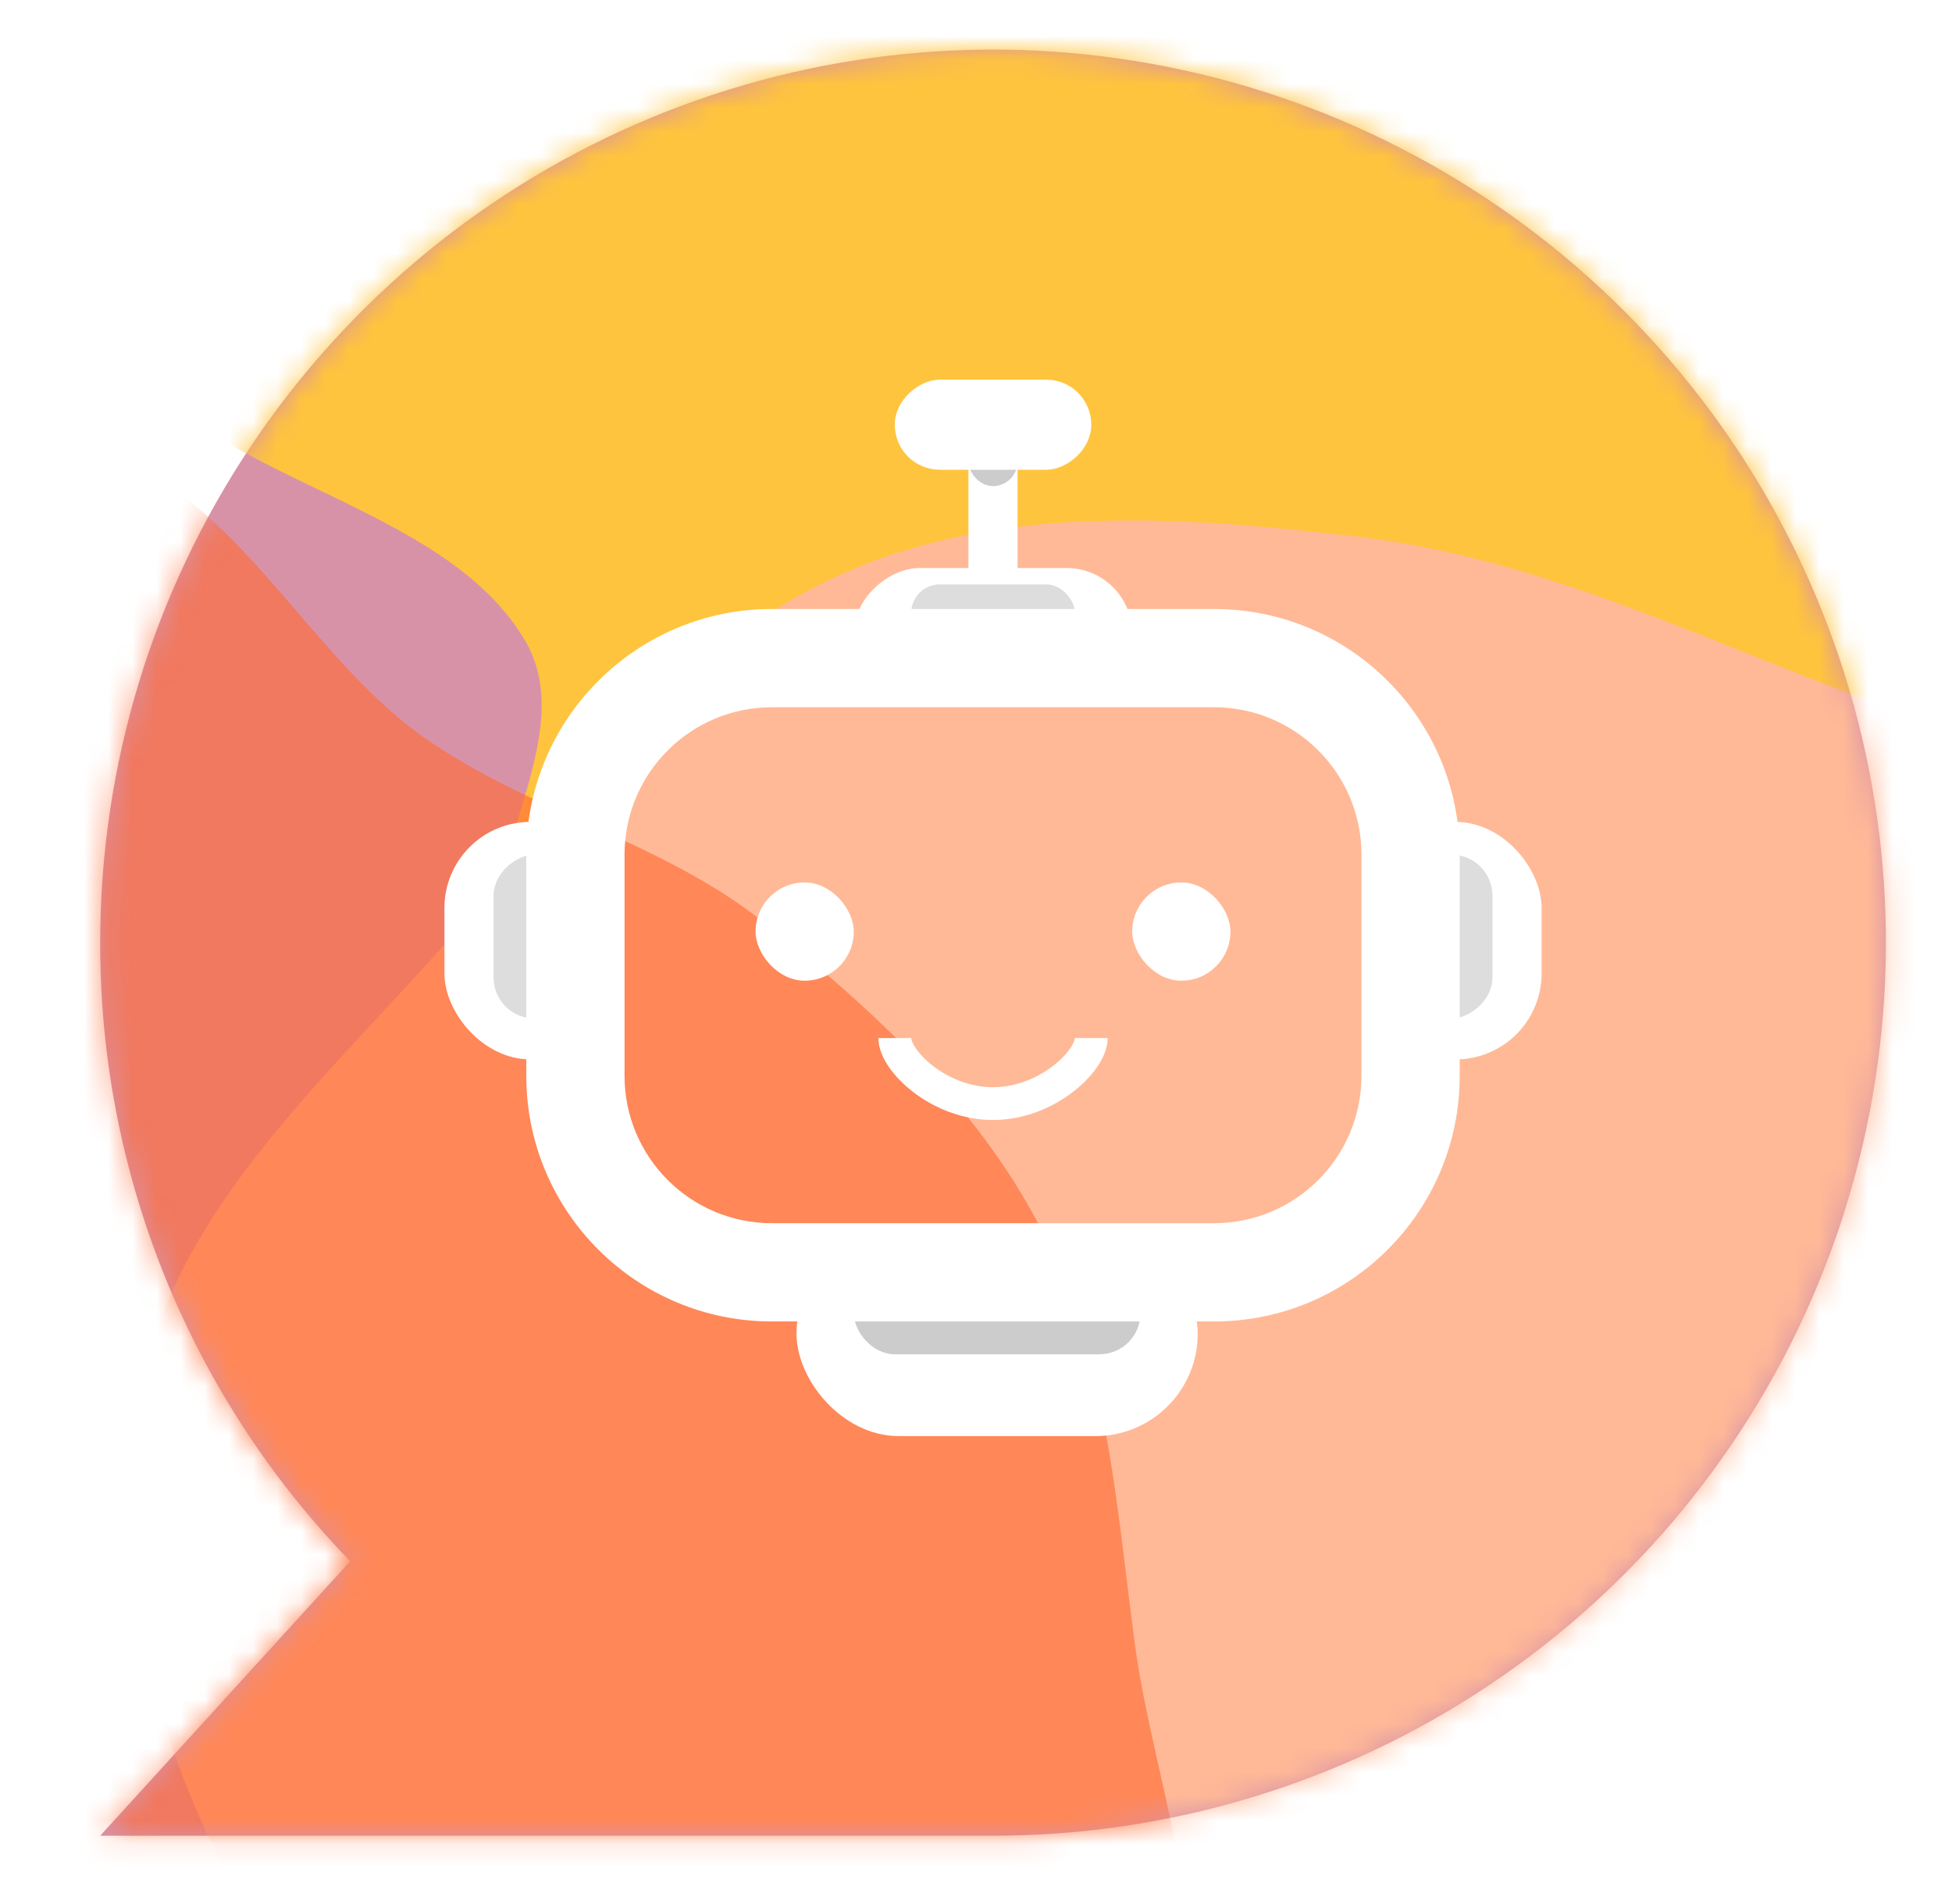
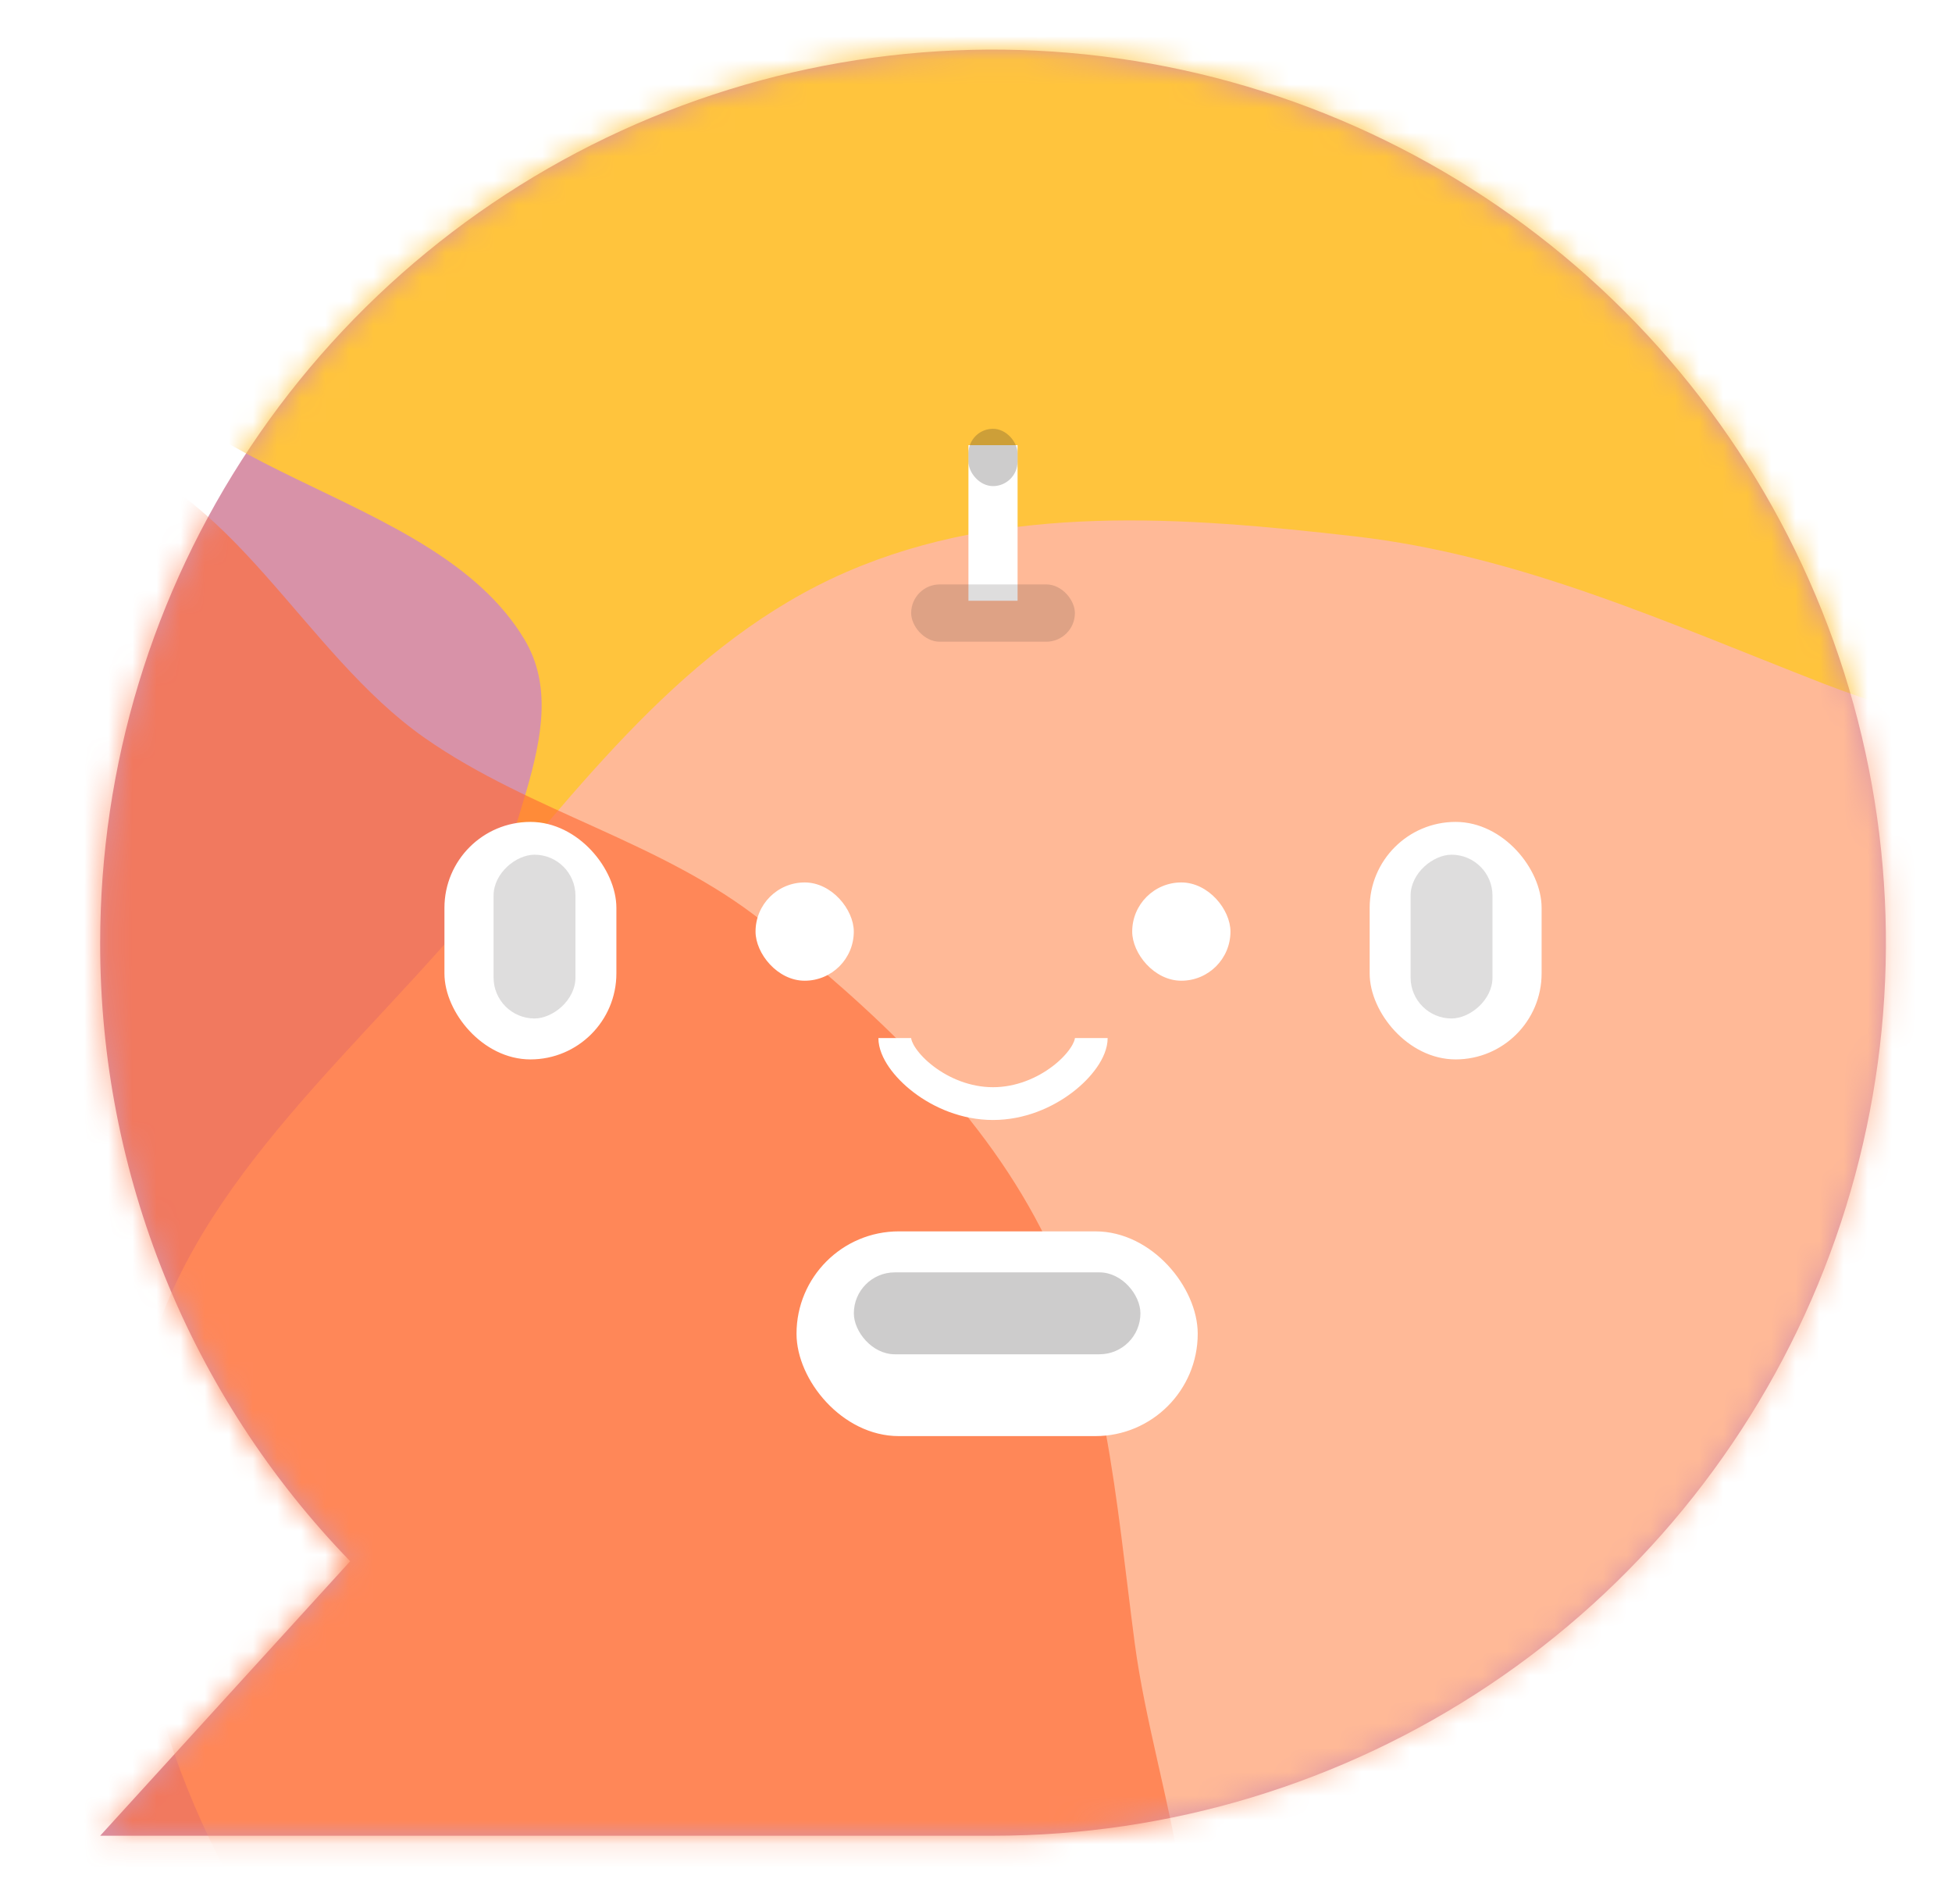
<svg xmlns="http://www.w3.org/2000/svg" width="81" height="79" viewBox="0 0 81 79" fill="none">
  <g id="dummy-logo">
    <path id="Vector" d="M4.157 39.108C4.157 31.781 6.33 24.617 10.401 18.524C14.472 12.431 20.259 7.683 27.029 4.878C33.799 2.074 41.248 1.34 48.436 2.77C55.623 4.2 62.224 7.728 67.406 12.91C72.588 18.091 76.116 24.693 77.546 31.88C78.975 39.067 78.242 46.517 75.438 53.287C72.633 60.057 67.884 65.844 61.791 69.915C55.699 73.986 48.535 76.159 41.207 76.159H4.157L14.531 64.771C7.863 57.894 4.141 48.687 4.157 39.108Z" fill="#D892A8" />
    <mask id="mask0_396_7199" style="mask-type:alpha" maskUnits="userSpaceOnUse" x="4" y="2" width="75" height="75">
      <path id="Vector_2" d="M4.157 39.108C4.157 31.781 6.33 24.617 10.401 18.524C14.472 12.431 20.259 7.683 27.029 4.878C33.799 2.074 41.248 1.34 48.436 2.77C55.623 4.2 62.224 7.728 67.406 12.91C72.588 18.091 76.116 24.693 77.546 31.88C78.975 39.067 78.242 46.517 75.438 53.287C72.633 60.057 67.884 65.844 61.791 69.915C55.699 73.986 48.535 76.159 41.207 76.159H4.157L14.531 64.771C7.863 57.894 4.141 48.687 4.157 39.108Z" fill="#020202" />
    </mask>
    <g mask="url(#mask0_396_7199)">
      <g id="Blob Shape" filter="url(#filter0_f_396_7199)">
        <path d="M53.937 -16.178C58.533 -15.493 61.368 -10.806 65.284 -8.315C68.874 -6.03 72.364 -3.73 76.246 -1.985C82.115 0.654 91.166 -0.98 94.191 4.681C97.001 9.939 90.986 16.017 88.839 21.576C87.152 25.943 85.362 30.203 82.815 34.136C80.51 37.694 76.792 40.069 74.535 43.658C71.795 48.015 71.726 53.885 68.096 57.541C64.4 61.264 59.276 64.235 54.02 64.321C48.719 64.407 44.694 59.401 39.58 58.006C34.386 56.589 27.55 59.777 23.681 56.045C19.605 52.114 20.811 45.187 20.444 39.548C20.159 35.158 24.023 30.311 21.764 26.531C17.92 20.098 6.162 19.849 4.333 12.588C2.943 7.067 10.948 3.436 14.916 -0.66C18.437 -4.294 21.846 -8.267 26.494 -10.285C30.967 -12.227 36.142 -10.924 40.912 -11.948C45.415 -12.915 49.382 -16.857 53.937 -16.178Z" fill="#FFC43D" />
      </g>
      <g id="Blob Shape_2" filter="url(#filter1_f_396_7199)">
        <path d="M56.207 22.25C63.072 23.035 69.207 25.848 75.645 28.352C83.757 31.507 93.638 32.087 99.039 38.909C104.568 45.892 105.269 55.764 104.361 64.622C103.468 73.333 100.316 82.221 93.98 88.269C87.982 93.994 78.305 92.668 70.956 96.509C63.346 100.485 58.846 111.585 50.273 111.108C41.725 110.632 38.232 99.512 31.434 94.311C25.175 89.521 16.439 88.168 11.885 81.736C7.089 74.962 4.369 66.226 5.757 58.044C7.115 50.032 13.973 44.415 19.26 38.241C24.007 32.697 28.448 26.619 35.148 23.719C41.718 20.876 49.095 21.436 56.207 22.25Z" fill="#FFB997" />
      </g>
      <g id="Blob Shape_3" opacity="0.64" filter="url(#filter2_f_396_7199)">
        <path d="M3.636 18.646C9.656 20.081 12.557 27.071 17.63 30.619C22.036 33.699 27.471 34.905 31.677 38.254C36.187 41.846 40.548 45.842 43.191 50.97C45.903 56.233 46.311 62.279 47.084 68.151C47.922 74.516 51.163 81.663 47.963 87.226C44.599 93.074 35.02 92.049 30.471 97.029C25.91 102.022 27.563 111.226 22.238 115.393C17.176 119.354 9.74 117.645 3.344 118.256C-3.078 118.869 -9.875 121.513 -15.831 119.029C-21.87 116.51 -24.617 109.547 -29.061 104.74C-32.942 100.541 -37.825 97.246 -40.592 92.241C-43.326 87.295 -43.473 81.458 -44.949 76.001C-46.524 70.177 -51.137 64.538 -49.667 58.686C-48.175 52.745 -41.082 50.143 -37.254 45.366C-33.824 41.088 -32.136 35.593 -28.144 31.835C-24.01 27.943 -18.904 25.331 -13.662 23.155C-8.11 20.851 -2.21 17.252 3.636 18.646Z" fill="#FF6B35" />
      </g>
      <g id="Group 1">
        <rect id="Rectangle 24" x="40.39" y="18.672" width="1.632" height="6.048" fill="white" stroke="white" stroke-width="0.407" />
        <rect id="Rectangle 25" x="18.646" y="34.302" width="6.728" height="9.446" rx="3.364" fill="white" stroke="white" stroke-width="0.407" />
        <g id="Rectangle 26" filter="url(#filter3_d_396_7199)">
          <rect x="31.352" y="35.796" width="4.077" height="4.077" rx="2.039" fill="white" />
        </g>
        <g id="Rectangle 27" filter="url(#filter4_d_396_7199)">
          <rect x="46.982" y="35.796" width="4.077" height="4.077" rx="2.039" fill="white" />
        </g>
        <rect id="Rectangle 28" x="57.039" y="34.302" width="6.728" height="9.446" rx="3.364" fill="white" stroke="white" stroke-width="0.407" />
        <rect id="Rectangle 29" x="33.256" y="51.289" width="16.241" height="8.087" rx="4.043" fill="white" stroke="white" stroke-width="0.407" />
        <g id="Rectangle 30" filter="url(#filter5_f_396_7199)">
          <rect x="35.431" y="52.787" width="11.892" height="3.398" rx="1.699" fill="#302B2B" fill-opacity="0.24" />
        </g>
        <g id="Rectangle 31" filter="url(#filter6_f_396_7199)">
          <rect x="23.879" y="35.459" width="6.795" height="3.398" rx="1.699" transform="rotate(90 23.879 35.459)" fill="#302B2B" fill-opacity="0.16" />
        </g>
        <g id="Rectangle 32" filter="url(#filter7_f_396_7199)">
          <rect x="61.932" y="35.459" width="6.795" height="3.398" rx="1.699" transform="rotate(90 61.932 35.459)" fill="#302B2B" fill-opacity="0.16" />
        </g>
-         <rect id="Rectangle 33" x="46.779" y="23.77" width="5.029" height="11.145" rx="2.515" transform="rotate(90 46.779 23.77)" fill="white" stroke="white" stroke-width="0.407" />
        <g id="Rectangle 34" filter="url(#filter8_f_396_7199)">
          <rect x="44.604" y="26.623" width="6.795" height="2.378" rx="1.189" transform="rotate(-180 44.604 26.623)" fill="#302B2B" fill-opacity="0.16" />
        </g>
        <g id="Rectangle 35" filter="url(#filter9_f_396_7199)">
          <rect x="42.225" y="20.167" width="2.039" height="2.378" rx="1.019" transform="rotate(-180 42.225 20.167)" fill="#302B2B" fill-opacity="0.24" />
        </g>
-         <rect id="Rectangle 36" x="45.08" y="15.955" width="3.33" height="7.747" rx="1.665" transform="rotate(90 45.08 15.955)" fill="white" stroke="white" stroke-width="0.407" />
-         <path id="Rectangle 37 (Stroke)" fill-rule="evenodd" clip-rule="evenodd" d="M50.379 29.342H32.032C28.654 29.342 25.916 32.08 25.916 35.458V44.631C25.916 48.009 28.654 50.747 32.032 50.747H50.379C53.757 50.747 56.495 48.009 56.495 44.631V35.458C56.495 32.08 53.757 29.342 50.379 29.342ZM32.032 25.265C26.403 25.265 21.839 29.829 21.839 35.458V44.631C21.839 50.261 26.403 54.824 32.032 54.824H50.379C56.008 54.824 60.572 50.261 60.572 44.631V35.458C60.572 29.829 56.008 25.265 50.379 25.265H32.032Z" fill="white" />
        <g id="Ellipse 3 (Stroke)" filter="url(#filter10_d_396_7199)">
          <path fill-rule="evenodd" clip-rule="evenodd" d="M38.735 43.423C39.379 43.914 40.257 44.291 41.206 44.291C42.155 44.291 43.033 43.914 43.677 43.423C43.998 43.179 44.244 42.919 44.404 42.687C44.575 42.44 44.604 42.289 44.604 42.253H45.963C45.963 42.685 45.764 43.11 45.522 43.459C45.269 43.825 44.918 44.186 44.501 44.504C43.669 45.138 42.509 45.651 41.206 45.651C39.903 45.651 38.743 45.138 37.911 44.504C37.494 44.186 37.143 43.825 36.89 43.459C36.649 43.11 36.45 42.685 36.45 42.253H37.809C37.809 42.289 37.838 42.44 38.008 42.687C38.168 42.919 38.414 43.179 38.735 43.423Z" fill="white" />
        </g>
      </g>
    </g>
  </g>
  <defs>
    <filter id="filter0_f_396_7199" x="-28.384" y="-48.813" width="155.866" height="145.692" filterUnits="userSpaceOnUse" color-interpolation-filters="sRGB">
      <feFlood flood-opacity="0" result="BackgroundImageFix" />
      <feBlend mode="normal" in="SourceGraphic" in2="BackgroundImageFix" result="shape" />
      <feGaussianBlur stdDeviation="16.278" result="effect1_foregroundBlur_396_7199" />
    </filter>
    <filter id="filter1_f_396_7199" x="-27.162" y="-10.966" width="164.412" height="154.645" filterUnits="userSpaceOnUse" color-interpolation-filters="sRGB">
      <feFlood flood-opacity="0" result="BackgroundImageFix" />
      <feBlend mode="normal" in="SourceGraphic" in2="BackgroundImageFix" result="shape" />
      <feGaussianBlur stdDeviation="16.278" result="effect1_foregroundBlur_396_7199" />
    </filter>
    <filter id="filter2_f_396_7199" x="-82.509" y="-14.223" width="164.412" height="166.854" filterUnits="userSpaceOnUse" color-interpolation-filters="sRGB">
      <feFlood flood-opacity="0" result="BackgroundImageFix" />
      <feBlend mode="normal" in="SourceGraphic" in2="BackgroundImageFix" result="shape" />
      <feGaussianBlur stdDeviation="16.278" result="effect1_foregroundBlur_396_7199" />
    </filter>
    <filter id="filter3_d_396_7199" x="28.097" y="33.355" width="10.588" height="10.588" filterUnits="userSpaceOnUse" color-interpolation-filters="sRGB">
      <feFlood flood-opacity="0" result="BackgroundImageFix" />
      <feColorMatrix in="SourceAlpha" type="matrix" values="0 0 0 0 0 0 0 0 0 0 0 0 0 0 0 0 0 0 127 0" result="hardAlpha" />
      <feOffset dy="0.814" />
      <feGaussianBlur stdDeviation="1.628" />
      <feComposite in2="hardAlpha" operator="out" />
      <feColorMatrix type="matrix" values="0 0 0 0 0.224 0 0 0 0 0.224 0 0 0 0 0.224 0 0 0 0.16 0" />
      <feBlend mode="normal" in2="BackgroundImageFix" result="effect1_dropShadow_396_7199" />
      <feBlend mode="normal" in="SourceGraphic" in2="effect1_dropShadow_396_7199" result="shape" />
    </filter>
    <filter id="filter4_d_396_7199" x="43.726" y="33.355" width="10.588" height="10.588" filterUnits="userSpaceOnUse" color-interpolation-filters="sRGB">
      <feFlood flood-opacity="0" result="BackgroundImageFix" />
      <feColorMatrix in="SourceAlpha" type="matrix" values="0 0 0 0 0 0 0 0 0 0 0 0 0 0 0 0 0 0 127 0" result="hardAlpha" />
      <feOffset dy="0.814" />
      <feGaussianBlur stdDeviation="1.628" />
      <feComposite in2="hardAlpha" operator="out" />
      <feColorMatrix type="matrix" values="0 0 0 0 0.224 0 0 0 0 0.224 0 0 0 0 0.224 0 0 0 0.16 0" />
      <feBlend mode="normal" in2="BackgroundImageFix" result="effect1_dropShadow_396_7199" />
      <feBlend mode="normal" in="SourceGraphic" in2="effect1_dropShadow_396_7199" result="shape" />
    </filter>
    <filter id="filter5_f_396_7199" x="30.548" y="47.903" width="21.658" height="13.165" filterUnits="userSpaceOnUse" color-interpolation-filters="sRGB">
      <feFlood flood-opacity="0" result="BackgroundImageFix" />
      <feBlend mode="normal" in="SourceGraphic" in2="BackgroundImageFix" result="shape" />
      <feGaussianBlur stdDeviation="2.442" result="effect1_foregroundBlur_396_7199" />
    </filter>
    <filter id="filter6_f_396_7199" x="15.598" y="30.576" width="13.165" height="16.562" filterUnits="userSpaceOnUse" color-interpolation-filters="sRGB">
      <feFlood flood-opacity="0" result="BackgroundImageFix" />
      <feBlend mode="normal" in="SourceGraphic" in2="BackgroundImageFix" result="shape" />
      <feGaussianBlur stdDeviation="2.442" result="effect1_foregroundBlur_396_7199" />
    </filter>
    <filter id="filter7_f_396_7199" x="53.651" y="30.576" width="13.165" height="16.562" filterUnits="userSpaceOnUse" color-interpolation-filters="sRGB">
      <feFlood flood-opacity="0" result="BackgroundImageFix" />
      <feBlend mode="normal" in="SourceGraphic" in2="BackgroundImageFix" result="shape" />
      <feGaussianBlur stdDeviation="2.442" result="effect1_foregroundBlur_396_7199" />
    </filter>
    <filter id="filter8_f_396_7199" x="34.553" y="20.989" width="13.306" height="8.89" filterUnits="userSpaceOnUse" color-interpolation-filters="sRGB">
      <feFlood flood-opacity="0" result="BackgroundImageFix" />
      <feBlend mode="normal" in="SourceGraphic" in2="BackgroundImageFix" result="shape" />
      <feGaussianBlur stdDeviation="1.628" result="effect1_foregroundBlur_396_7199" />
    </filter>
    <filter id="filter9_f_396_7199" x="38.559" y="16.161" width="5.294" height="5.634" filterUnits="userSpaceOnUse" color-interpolation-filters="sRGB">
      <feFlood flood-opacity="0" result="BackgroundImageFix" />
      <feBlend mode="normal" in="SourceGraphic" in2="BackgroundImageFix" result="shape" />
      <feGaussianBlur stdDeviation="0.814" result="effect1_foregroundBlur_396_7199" />
    </filter>
    <filter id="filter10_d_396_7199" x="33.194" y="39.811" width="16.025" height="9.909" filterUnits="userSpaceOnUse" color-interpolation-filters="sRGB">
      <feFlood flood-opacity="0" result="BackgroundImageFix" />
      <feColorMatrix in="SourceAlpha" type="matrix" values="0 0 0 0 0 0 0 0 0 0 0 0 0 0 0 0 0 0 127 0" result="hardAlpha" />
      <feOffset dy="0.814" />
      <feGaussianBlur stdDeviation="1.628" />
      <feComposite in2="hardAlpha" operator="out" />
      <feColorMatrix type="matrix" values="0 0 0 0 0.224 0 0 0 0 0.224 0 0 0 0 0.224 0 0 0 0.16 0" />
      <feBlend mode="normal" in2="BackgroundImageFix" result="effect1_dropShadow_396_7199" />
      <feBlend mode="normal" in="SourceGraphic" in2="effect1_dropShadow_396_7199" result="shape" />
    </filter>
  </defs>
</svg>